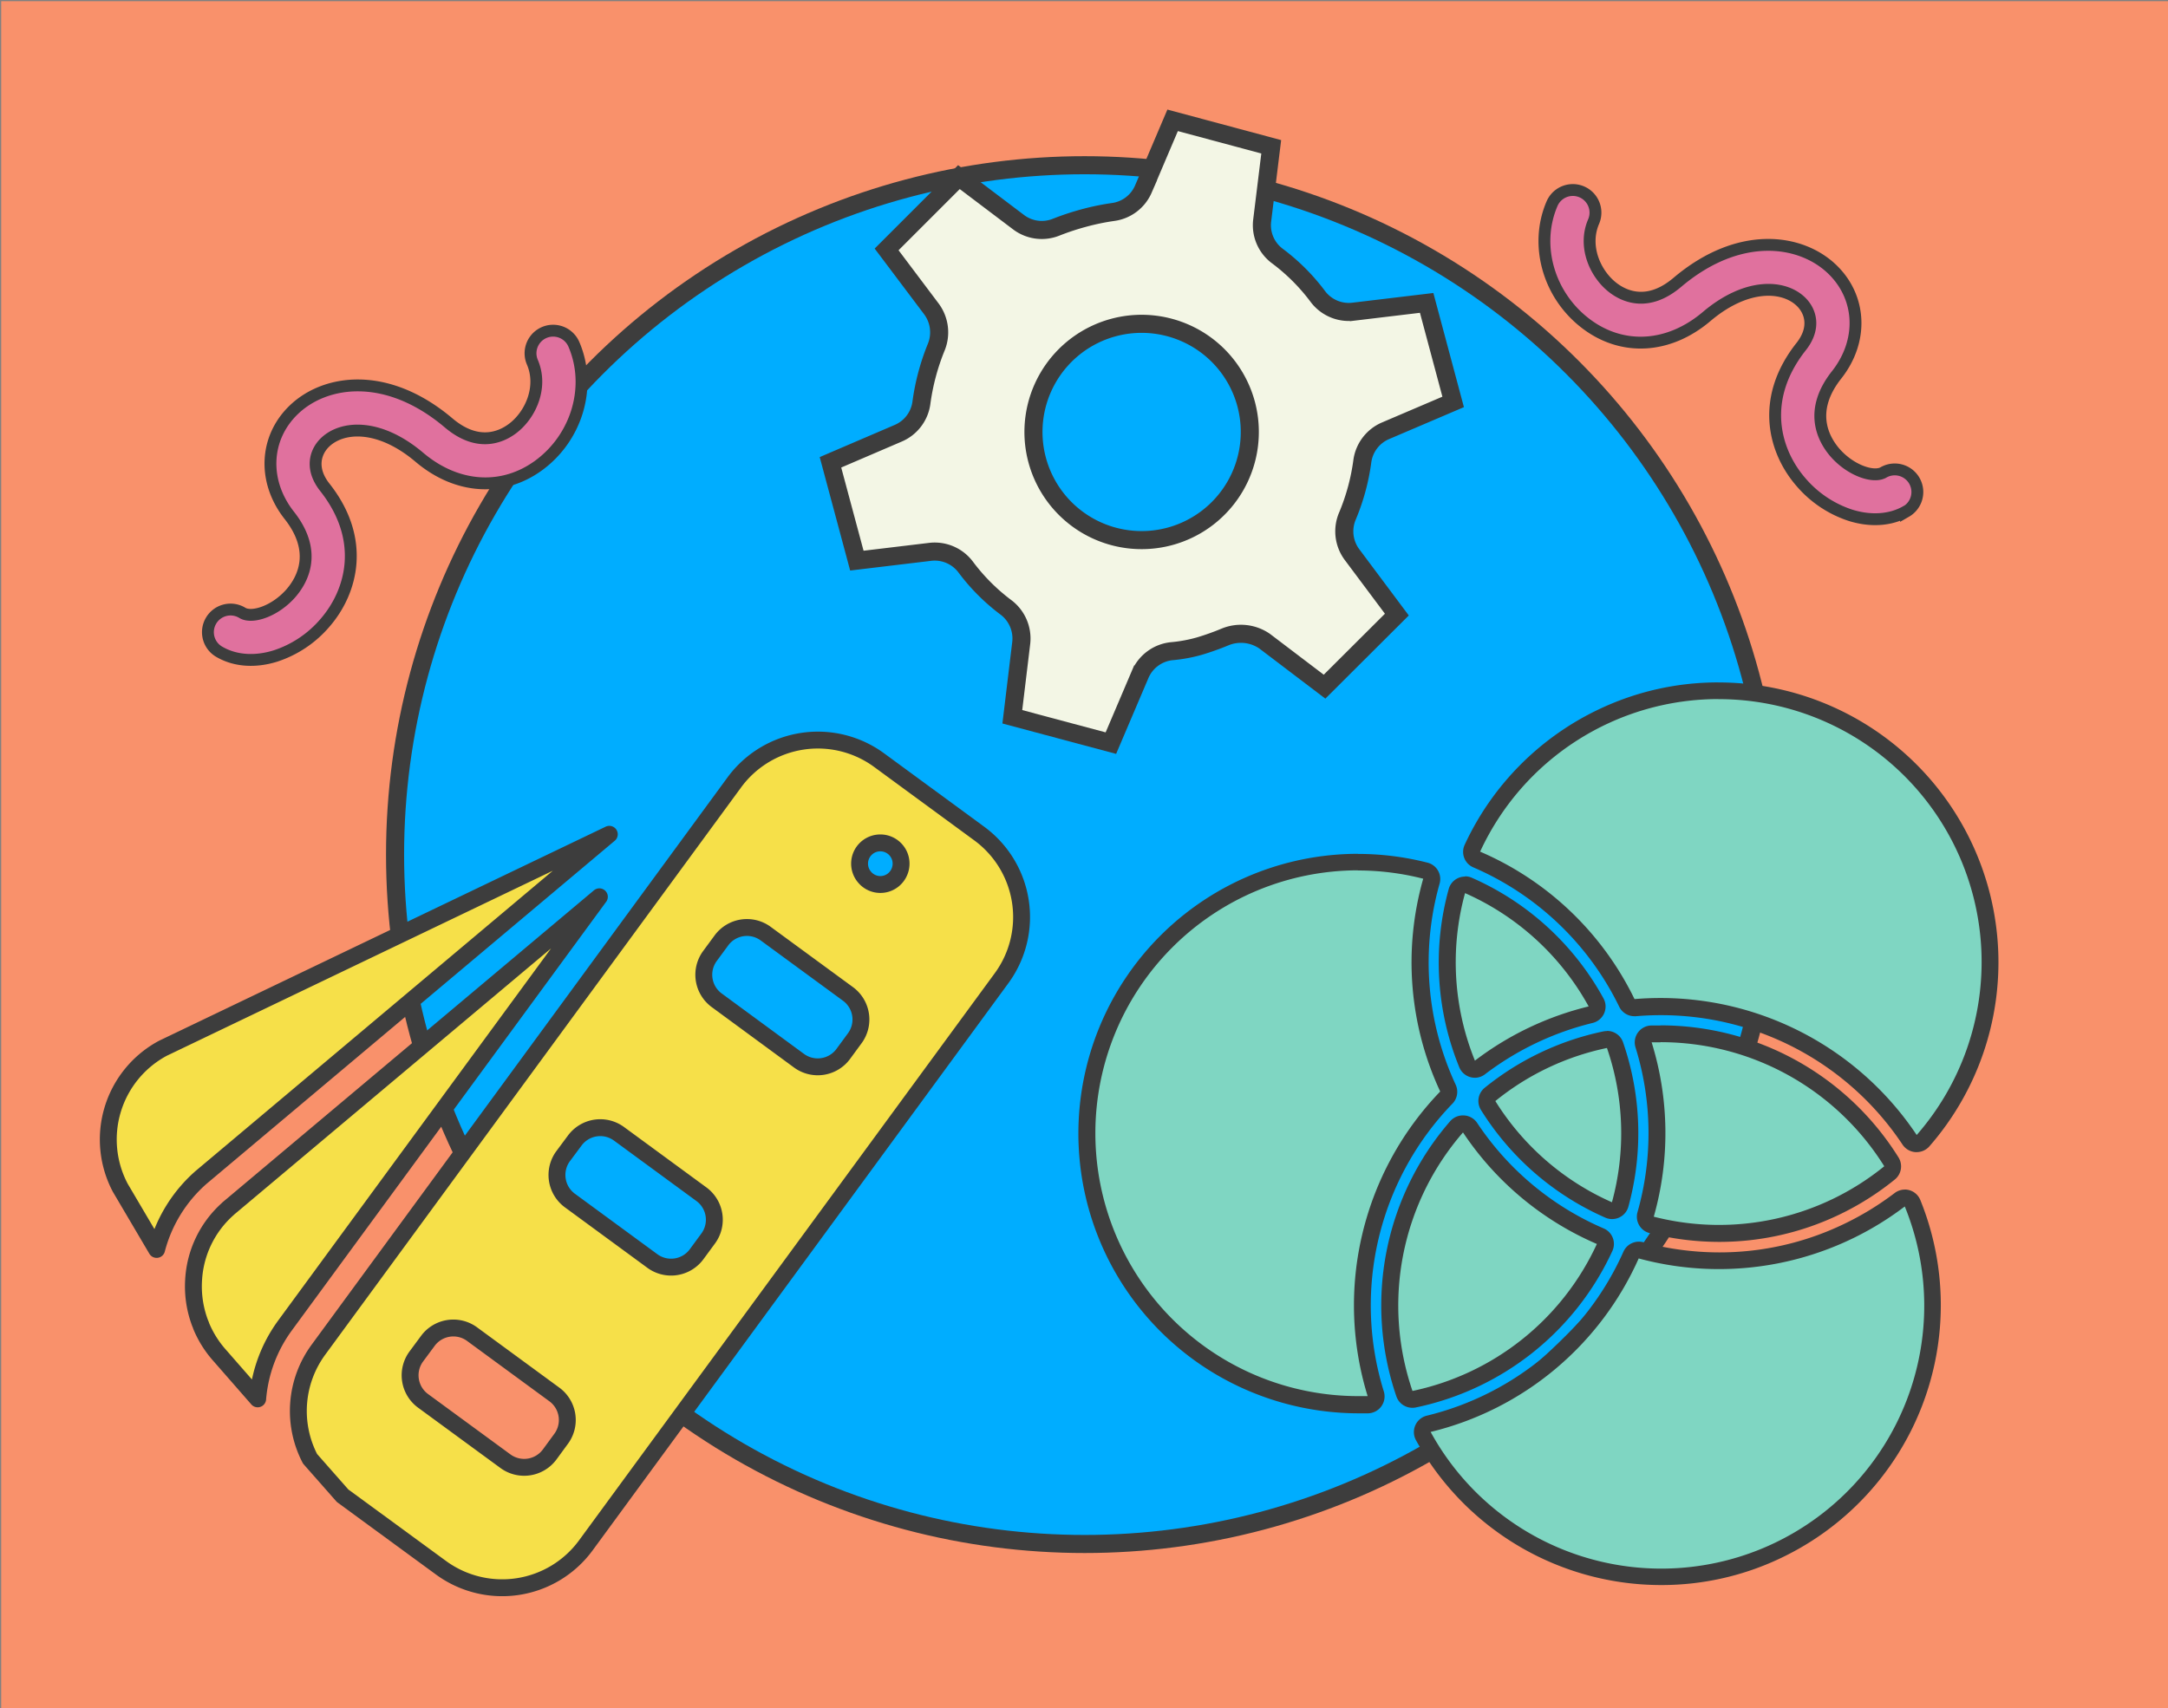
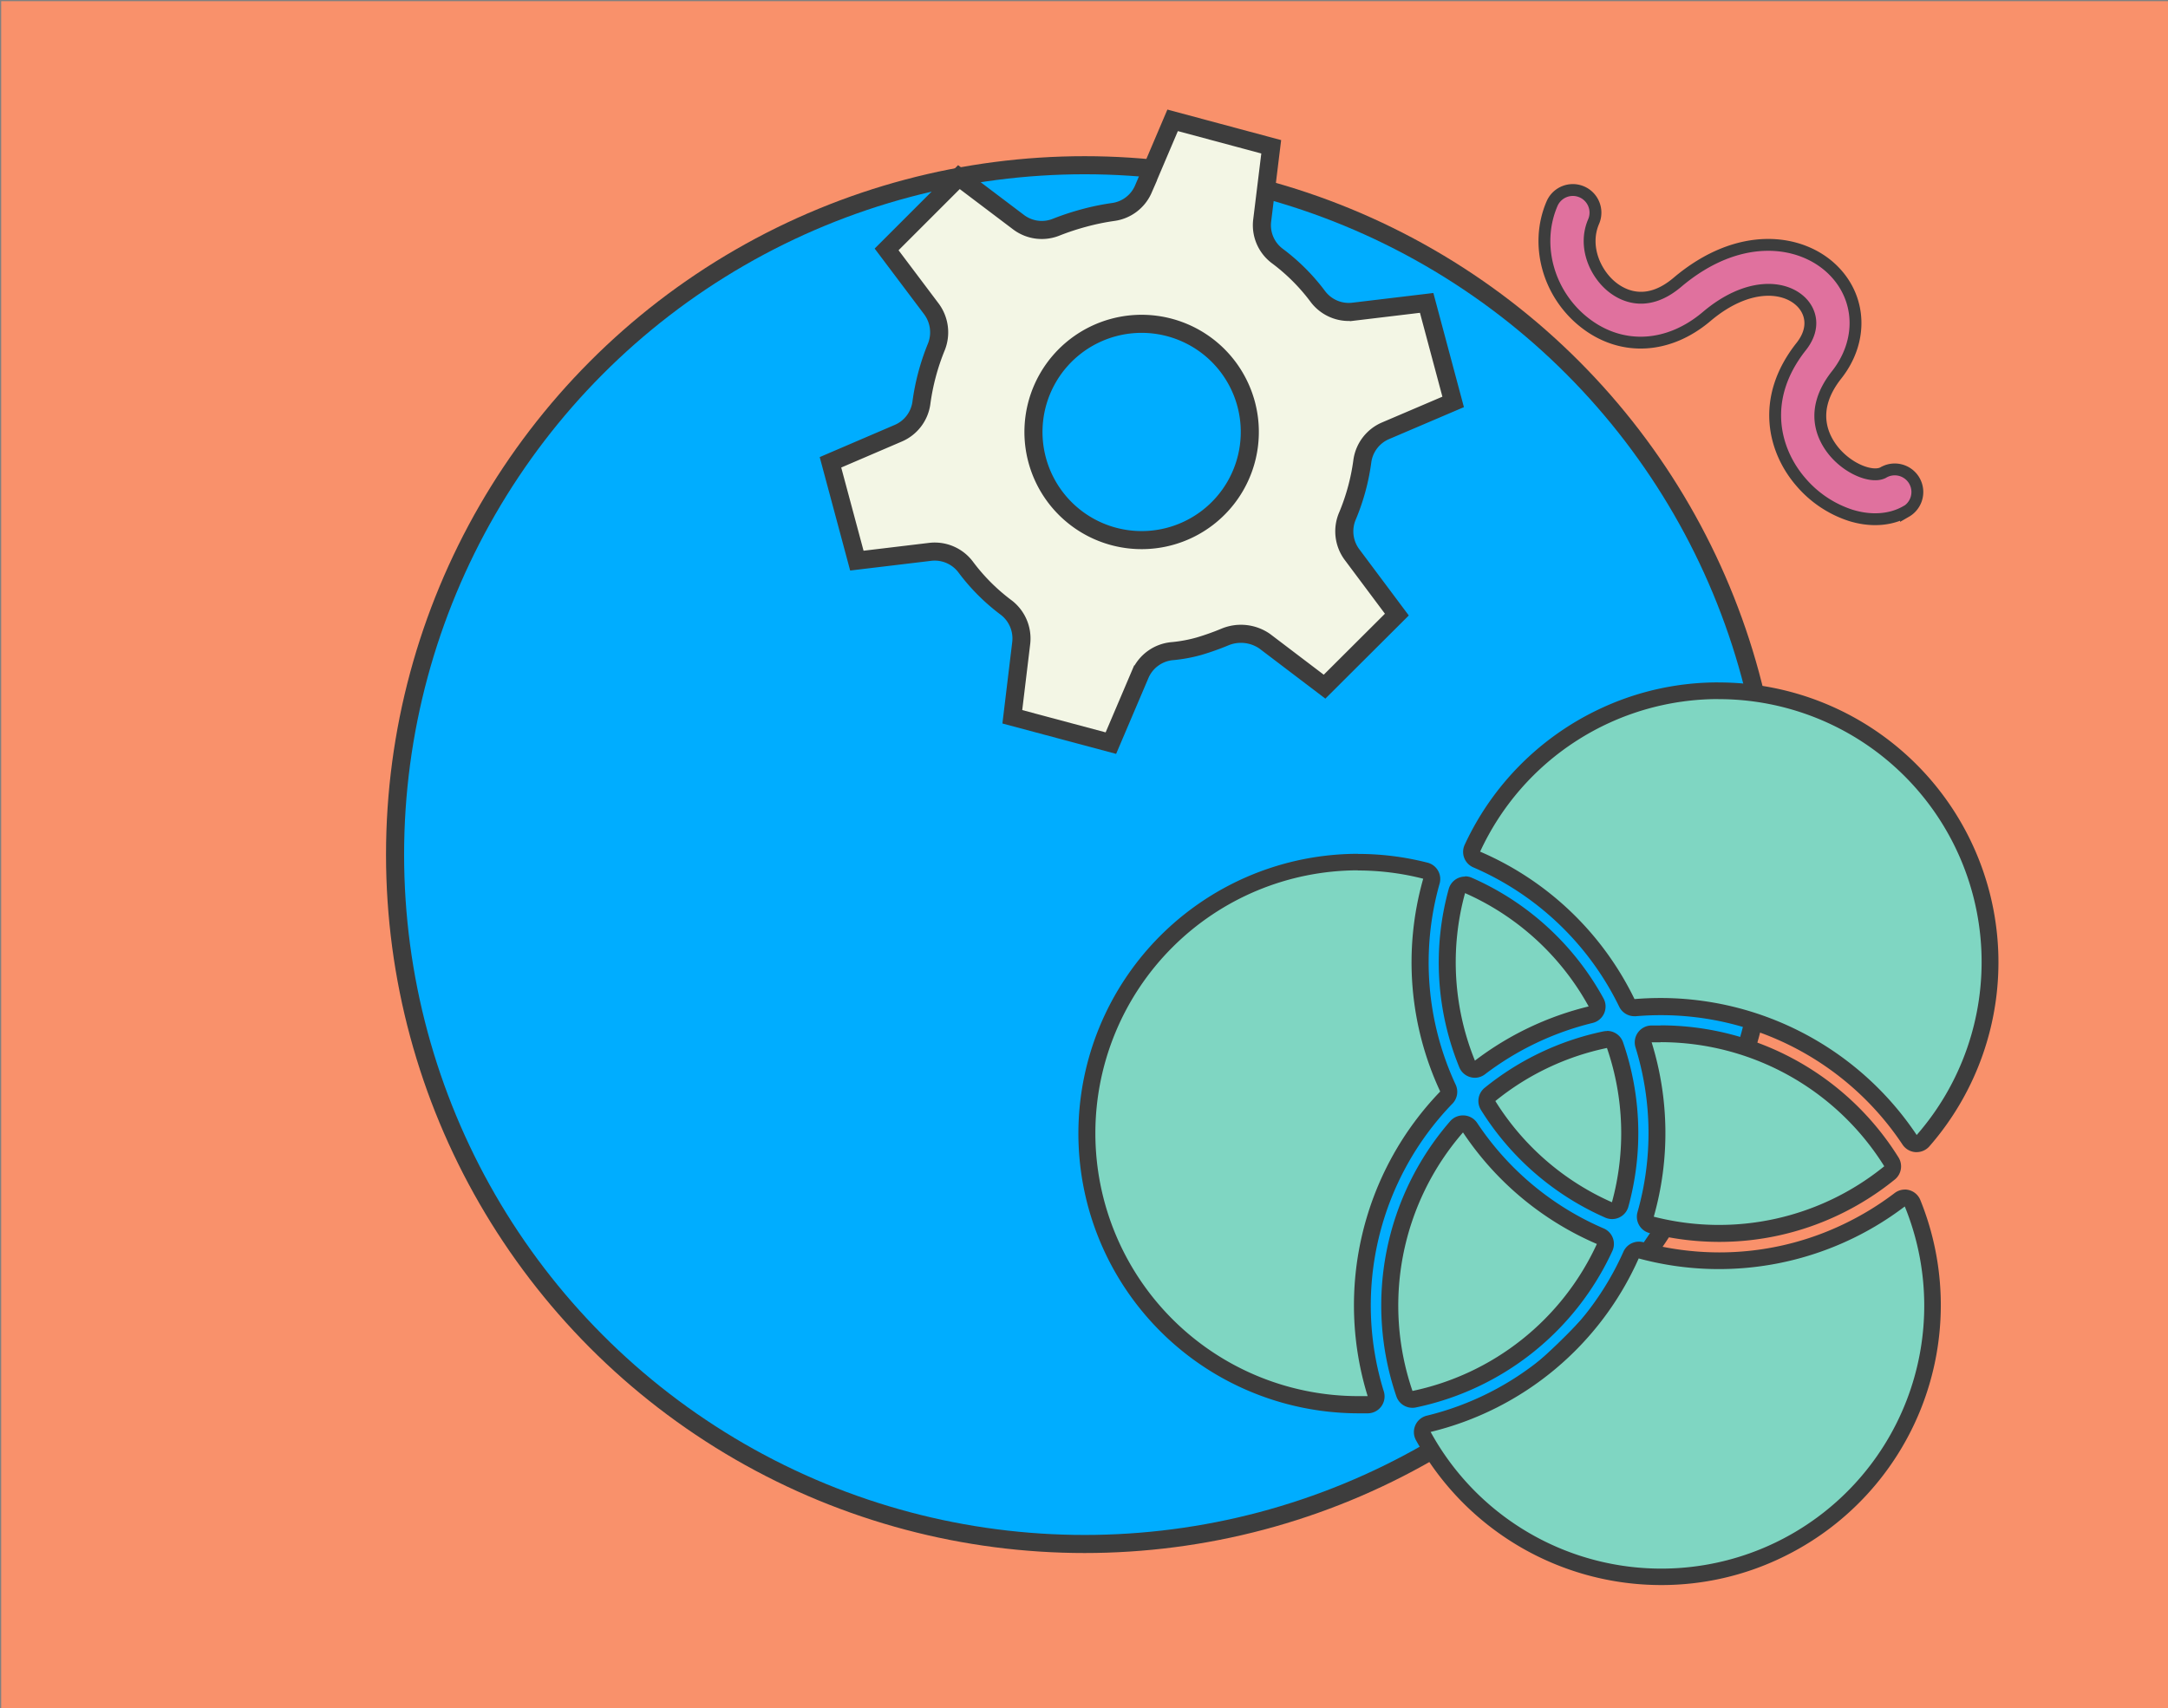
<svg xmlns="http://www.w3.org/2000/svg" id="f0c4a157-55b5-4e76-96f1-81e508a8f02b" data-name="Layer 1" viewBox="0 0 599.65 472.56">
  <rect x="0" y="0" width="599.65" height="472.56" fill="#808080" stroke="none" />
  <defs>
    <style>.afef2a68-45ab-4bc6-8299-cdab97e50b39{fill:none;}.a3649ff7-3687-4426-b9bd-f1552a67bc48,.bf2b9d6f-8074-4d14-bfd6-b3810b4f1059{fill:#f9916b;}.ab01cdfe-c876-481a-ad27-edd8bd362878{fill:#e0719e;stroke-width:3.28px;}.ab01cdfe-c876-481a-ad27-edd8bd362878,.b5716201-3f29-4628-8911-0fee4ea9c7cf,.bf2b9d6f-8074-4d14-bfd6-b3810b4f1059,.e5ee65c5-08b4-4520-bb31-13b78dbdfe83,.fa3a9b21-9e4e-40b8-acbe-d0b784a2bd20{stroke:#3d3d3d;}.ab01cdfe-c876-481a-ad27-edd8bd362878,.b5716201-3f29-4628-8911-0fee4ea9c7cf,.bf2b9d6f-8074-4d14-bfd6-b3810b4f1059,.e5ee65c5-08b4-4520-bb31-13b78dbdfe83{stroke-miterlimit:10;}.b5716201-3f29-4628-8911-0fee4ea9c7cf{fill:#00adff;}.b5716201-3f29-4628-8911-0fee4ea9c7cf,.bf2b9d6f-8074-4d14-bfd6-b3810b4f1059,.e5ee65c5-08b4-4520-bb31-13b78dbdfe83{stroke-width:5px;}.fa3a9b21-9e4e-40b8-acbe-d0b784a2bd20{fill:#f6e049;stroke-linecap:round;stroke-linejoin:round;stroke-width:4.67px;}.f9325d06-7e5e-4dd1-981f-4dbabfbfc29c{fill:#7fd6c2;}.a08e148d-7327-4824-86e0-3ee8bb64cb09{fill:#3d3d3d;}.e5ee65c5-08b4-4520-bb31-13b78dbdfe83{fill:#f3f6e5;}.e96194fe-dec2-463e-9bf4-ae33ca528a9d{clip-path:url(#f9a38e77-12f5-4e90-a4fd-9e7d79ba6f3a);}</style>
    <clipPath id="f9a38e77-12f5-4e90-a4fd-9e7d79ba6f3a">
      <rect class="afef2a68-45ab-4bc6-8299-cdab97e50b39" x="-668.71" y="0.33" width="599.33" height="472.2" />
    </clipPath>
  </defs>
  <rect class="a3649ff7-3687-4426-b9bd-f1552a67bc48" x="0.33" y="0.33" width="599.33" height="472.2" />
  <path class="ab01cdfe-c876-481a-ad27-edd8bd362878" d="M527.19,141.49c-4.36,2.49-9.85,2.76-15.25,1.1a30.47,30.47,0,0,1-13.85-9.26c-7.44-8.6-11.33-23,.1-37.45,4.08-5.17,2.63-9.82-.08-12.43-4.76-4.6-15-5.27-26.1,4.14-10.37,8.77-23.06,9.58-33.11,2.13-10.54-7.81-14.59-21.85-9.61-33.39a6.25,6.25,0,0,1,11.48,5c-3,7,.61,14.75,5.58,18.42,3.12,2.31,9.53,5.18,17.58-1.63,17.07-14.45,34.16-12,42.87-3.6,8.08,7.81,8.58,19.81,1.21,29.17-7.92,10-3.7,17.8-.47,21.53,4.37,5,10.69,7.06,13.41,5.48a6.25,6.25,0,1,1,6.24,10.84Z" />
  <circle class="b5716201-3f29-4628-8911-0fee4ea9c7cf" cx="299.99" cy="236.43" r="190.72" />
-   <path class="fa3a9b21-9e4e-40b8-acbe-d0b784a2bd20" d="M45.07,290l123.46-59.19L55.58,325.76a39.92,39.92,0,0,0-12.26,19.9L33.26,328.59A28.62,28.62,0,0,1,45.07,290Zm18,44.39L165.78,248.1,78.86,366.66A39.78,39.78,0,0,0,71.27,387L60.66,374.86a28.59,28.59,0,0,1-5-8,5,5,0,0,0-.29-.76,28.69,28.69,0,0,1-1.82-12A28.36,28.36,0,0,1,63.05,334.43ZM243.18,210.31l27.69,20.31a28.64,28.64,0,0,1,6.16,40L162,427.58a28.67,28.67,0,0,1-40,6.16L94.76,413.8l-9-10.22a28.65,28.65,0,0,1,2.29-30.15l115.07-157A28.66,28.66,0,0,1,243.18,210.31Zm5.59,30.87a5.74,5.74,0,1,0-9.64,1.48A5.7,5.7,0,0,0,248.77,241.18ZM115.14,375.28A8.77,8.77,0,0,0,117,387.54l22.79,16.7a8.77,8.77,0,0,0,12.26-1.88l3.17-4.33a8.77,8.77,0,0,0-1.89-12.25l-22.79-16.71A8.76,8.76,0,0,0,118.31,371Zm40.6-55.4a8.78,8.78,0,0,0,1.9,12.26l22.78,16.71A8.77,8.77,0,0,0,192.67,347l3.18-4.33A8.76,8.76,0,0,0,194,330.38l-22.79-16.71a8.77,8.77,0,0,0-12.25,1.88Zm40.62-55.39a8.76,8.76,0,0,0,1.89,12.25L221,293.45a8.77,8.77,0,0,0,12.25-1.89l3.17-4.32A8.77,8.77,0,0,0,234.58,275l-22.79-16.7a8.76,8.76,0,0,0-12.26,1.88Z" />
  <path class="f9325d06-7e5e-4dd1-981f-4dbabfbfc29c" d="M459.53,436.14a75.11,75.11,0,0,1-65.87-38.87,2.34,2.34,0,0,1,1.49-3.39,82.52,82.52,0,0,0,56-46.69,2.33,2.33,0,0,1,2.13-1.38,2.13,2.13,0,0,1,.61.08,83.15,83.15,0,0,0,21.66,2.88,81.64,81.64,0,0,0,35.34-8,83,83,0,0,0,14.55-8.85,2.29,2.29,0,0,1,1.41-.48,2.57,2.57,0,0,1,.62.08A2.35,2.35,0,0,1,529,332.9a75.13,75.13,0,0,1-37.34,96A74.28,74.28,0,0,1,459.53,436.14Zm-83.7-47.5a75.52,75.52,0,0,1-67.93-42.83A75.05,75.05,0,0,1,375.57,238.5a75.36,75.36,0,0,1,18.65,2.35,2.37,2.37,0,0,1,1.45,1.1,2.28,2.28,0,0,1,.22,1.8A82.53,82.53,0,0,0,400.47,301a2.34,2.34,0,0,1-.44,2.6,82.64,82.64,0,0,0-19.51,81.95,2.37,2.37,0,0,1-.33,2.05,2.31,2.31,0,0,1-1.83,1C377.52,388.62,376.67,388.64,375.83,388.64Zm14.82-1.55a2.33,2.33,0,0,1-2.21-1.57,75.33,75.33,0,0,1,14.43-73.84,2.36,2.36,0,0,1,1.76-.81h.16a2.34,2.34,0,0,1,1.79,1,82.25,82.25,0,0,0,36,30,2.33,2.33,0,0,1,1.25,1.31,2.28,2.28,0,0,1-.06,1.81,74.83,74.83,0,0,1-52.67,42A2,2,0,0,1,390.65,387.09Zm84.86-45.86a75.52,75.52,0,0,1-18.67-2.35,2.35,2.35,0,0,1-1.67-2.9,82.19,82.19,0,0,0-.57-46.9,2.33,2.33,0,0,1,2.15-3c.84,0,1.68-.05,2.52-.05a75.72,75.72,0,0,1,63.89,35.43,2.34,2.34,0,0,1-.52,3.05,74.75,74.75,0,0,1-47.13,16.75Zm-29.66-6.3a2.22,2.22,0,0,1-.94-.21,74.57,74.57,0,0,1-33.3-28.93,2.32,2.32,0,0,1,.52-3A74.64,74.64,0,0,1,444,287.59a2.7,2.7,0,0,1,.48,0,2.34,2.34,0,0,1,2.21,1.58,74.62,74.62,0,0,1,1.44,44.08,2.34,2.34,0,0,1-2.26,1.73ZM530,316.35a2.34,2.34,0,0,1-1.8-1,82.51,82.51,0,0,0-68.93-36.85c-2.32,0-4.66.1-7,.29h-.2a2.32,2.32,0,0,1-2.1-1.31,82.51,82.51,0,0,0-41.53-39.67,2.35,2.35,0,0,1-1.25-1.32,2.28,2.28,0,0,1,.06-1.81,75.12,75.12,0,0,1,35.85-36.29,74.22,74.22,0,0,1,32.14-7.27A75.06,75.06,0,0,1,531.9,315.55a2.32,2.32,0,0,1-1.76.81ZM408,295.79a2.57,2.57,0,0,1-.62-.08,2.37,2.37,0,0,1-1.55-1.38,74.33,74.33,0,0,1-2.82-47.8,2.31,2.31,0,0,1,2.25-1.72,2.22,2.22,0,0,1,1,.2,74.28,74.28,0,0,1,35.3,32.35,2.34,2.34,0,0,1-1.5,3.4,83.14,83.14,0,0,0-30.6,14.55A2.29,2.29,0,0,1,408,295.79Z" />
  <path class="a08e148d-7327-4824-86e0-3ee8bb64cb09" d="M475.26,193.42A72.73,72.73,0,0,1,530.14,314a85.22,85.22,0,0,0-70.88-37.9q-3.58,0-7.17.3a84.55,84.55,0,0,0-42.7-40.79,72.61,72.61,0,0,1,65.87-42.21m-99.69,47.42a73.13,73.13,0,0,1,18.08,2.28,84.53,84.53,0,0,0,4.7,58.87,85.24,85.24,0,0,0-20.07,84.27c-.81,0-1.63,0-2.45,0a72.73,72.73,0,1,1-.26-145.46m29.64,6.3a72.41,72.41,0,0,1,34.2,31.35,85,85,0,0,0-31.46,15,72.4,72.4,0,0,1-2.74-46.31m54.06,41.2a72.92,72.92,0,0,1,61.9,34.33,72.49,72.49,0,0,1-63.75,13.95,84.7,84.7,0,0,0-.59-48.24c.81,0,1.63,0,2.44,0m-14.81,1.54a72.45,72.45,0,0,1,1.39,42.71,72.5,72.5,0,0,1-32.25-28,72.28,72.28,0,0,1,30.86-14.68m-39.83,23.33a84.68,84.68,0,0,0,37.05,30.89,72.54,72.54,0,0,1-51,40.66,73,73,0,0,1,14-71.55m122.19,20.57A72.73,72.73,0,0,1,395.7,396.15a84.86,84.86,0,0,0,57.55-48,84.94,84.94,0,0,0,73.57-14.36m-51.56-145v0a76.51,76.51,0,0,0-33.14,7.5,77.48,77.48,0,0,0-37,37.42,4.66,4.66,0,0,0,2.39,6.25,80.17,80.17,0,0,1,40.35,38.55,4.66,4.66,0,0,0,4.2,2.63l.4,0c2.24-.19,4.52-.29,6.77-.29a80.18,80.18,0,0,1,67,35.82,4.68,4.68,0,0,0,3.59,2.07h.31a4.68,4.68,0,0,0,3.52-1.6,77.42,77.42,0,0,0-58.4-128.34Zm-99.69,47.42h0a77.38,77.38,0,0,0-40.65,143.17A77.81,77.81,0,0,0,375.83,391c.87,0,1.75,0,2.61,0a4.68,4.68,0,0,0,4.31-6.06,80.3,80.3,0,0,1,19-79.63,4.69,4.69,0,0,0,.88-5.22,80.18,80.18,0,0,1-4.45-55.63,4.66,4.66,0,0,0-3.34-5.8,77.6,77.6,0,0,0-19.23-2.42Zm29.64,6.3a4.67,4.67,0,0,0-4.51,3.45,76.64,76.64,0,0,0,2.92,49.29,4.64,4.64,0,0,0,3.09,2.75,4.81,4.81,0,0,0,1.24.17,4.65,4.65,0,0,0,2.83-1A80.66,80.66,0,0,1,440.51,283a4.68,4.68,0,0,0,3-6.8,76.67,76.67,0,0,0-36.4-33.36,4.66,4.66,0,0,0-1.9-.4Zm54.06,41.2h0c-.86,0-1.74,0-2.6,0a4.67,4.67,0,0,0-4.3,6.06,80,80,0,0,1,.55,45.57,4.67,4.67,0,0,0,3.34,5.8,77.83,77.83,0,0,0,19.25,2.43,76.59,76.59,0,0,0,33.12-7.49,77.52,77.52,0,0,0,15.48-9.78,4.68,4.68,0,0,0,1-6.1,77.6,77.6,0,0,0-65.87-36.53Zm-14.8,1.53a5.41,5.41,0,0,0-1,.1,77.11,77.11,0,0,0-32.85,15.63,4.69,4.69,0,0,0-1,6.1A77,77,0,0,0,444,336.86a4.62,4.62,0,0,0,1.89.4,4.66,4.66,0,0,0,4.51-3.45,76.86,76.86,0,0,0-1.48-45.46,4.68,4.68,0,0,0-4.41-3.15Zm-39.84,23.34a4.68,4.68,0,0,0-3.52,1.6,77.69,77.69,0,0,0-14.88,76.14,4.67,4.67,0,0,0,4.42,3.15,4.47,4.47,0,0,0,1-.1,77.16,77.16,0,0,0,54.31-43.27,4.66,4.66,0,0,0-2.39-6.25,79.87,79.87,0,0,1-35-29.19,4.68,4.68,0,0,0-3.59-2.07ZM526.82,329.1a4.65,4.65,0,0,0-2.83,1,81,81,0,0,1-14.13,8.6,79.36,79.36,0,0,1-34.34,7.78,80.68,80.68,0,0,1-21-2.81,4.59,4.59,0,0,0-1.22-.16,4.67,4.67,0,0,0-4.27,2.77,80.27,80.27,0,0,1-54.38,45.37,4.67,4.67,0,0,0-3,6.79,77.46,77.46,0,0,0,67.92,40.07A76.56,76.56,0,0,0,492.65,431a77.45,77.45,0,0,0,38.5-99,4.64,4.64,0,0,0-3.09-2.75,4.81,4.81,0,0,0-1.24-.17Z" />
  <path class="e5ee65c5-08b4-4520-bb31-13b78dbdfe83" d="M307.86,58.65a65.71,65.71,0,0,0-8,1.65,70.69,70.69,0,0,0-7.73,2.55,10.66,10.66,0,0,1-10.39-1.37L265.23,49l-20,20,12.35,16.41A10.85,10.85,0,0,1,259,95.94a63.06,63.06,0,0,0-4.17,15.67,10.7,10.7,0,0,1-6.37,8.24L229.7,127.9,237,155.1l20.28-2.43a10.71,10.71,0,0,1,9.87,4.27,55,55,0,0,0,11.18,11.16,10.78,10.78,0,0,1,4.13,9.79L280,198.3l27.26,7.29,8.09-19a10.71,10.71,0,0,1,9-6.46,41,41,0,0,0,7.34-1.37,71.39,71.39,0,0,0,7.21-2.57,11.55,11.55,0,0,1,10.91,1.21l16.55,12.57,20-19.94-12.42-16.62a10.76,10.76,0,0,1-1.23-10.69,59.59,59.59,0,0,0,4.12-15.28,10.74,10.74,0,0,1,6.36-8.25l18.74-8-7.33-27.39-20.29,2.43a10.7,10.7,0,0,1-9.87-4.29,55.06,55.06,0,0,0-11.2-11.16,10.63,10.63,0,0,1-4.13-9.78l2.5-20.39-27.27-7.32-8.11,19.05A10.67,10.67,0,0,1,307.86,58.65Zm36.81,53.12A29.92,29.92,0,1,1,308,90.61,29.93,29.93,0,0,1,344.67,111.77Z" />
-   <path class="ab01cdfe-c876-481a-ad27-edd8bd362878" d="M60.83,180.42c4.37,2.49,9.85,2.76,15.25,1.1a30.39,30.39,0,0,0,13.85-9.26c7.44-8.6,11.33-23-.09-37.45-4.08-5.17-2.64-9.82.07-12.43,4.76-4.59,15-5.27,26.1,4.14,10.37,8.77,23.07,9.58,33.12,2.14,10.54-7.82,14.58-21.86,9.6-33.4a6.25,6.25,0,0,0-11.48,4.95c3,7-.61,14.75-5.58,18.42-3.12,2.31-9.53,5.18-17.58-1.63-17.07-14.45-34.16-12-42.86-3.6-8.09,7.81-8.59,19.81-1.22,29.17,7.92,10.05,3.7,17.8.47,21.53-4.37,5-10.69,7.06-13.4,5.48a6.26,6.26,0,1,0-6.25,10.84Z" />
  <g class="e96194fe-dec2-463e-9bf4-ae33ca528a9d">
-     <path class="bf2b9d6f-8074-4d14-bfd6-b3810b4f1059" d="M-91.8,396.6a8.14,8.14,0,0,0,6.26-2.24l4.4-4.41A8.22,8.22,0,0,1-70,389.54l93,80.22,35.6-35.6-80.22-93A8.21,8.21,0,0,1-21.15,330l4.41-4.41a8.22,8.22,0,0,0,2.24-6.25,11.48,11.48,0,0,0-4.42-8.2l-75-59.67c-11.36-9-26.8-9-35.93.17l-29.61,29.6c-9.12,9.13-9.19,24.58-.16,35.93l59.67,75A11.39,11.39,0,0,0-91.8,396.6Z" />
-   </g>
+     </g>
</svg>